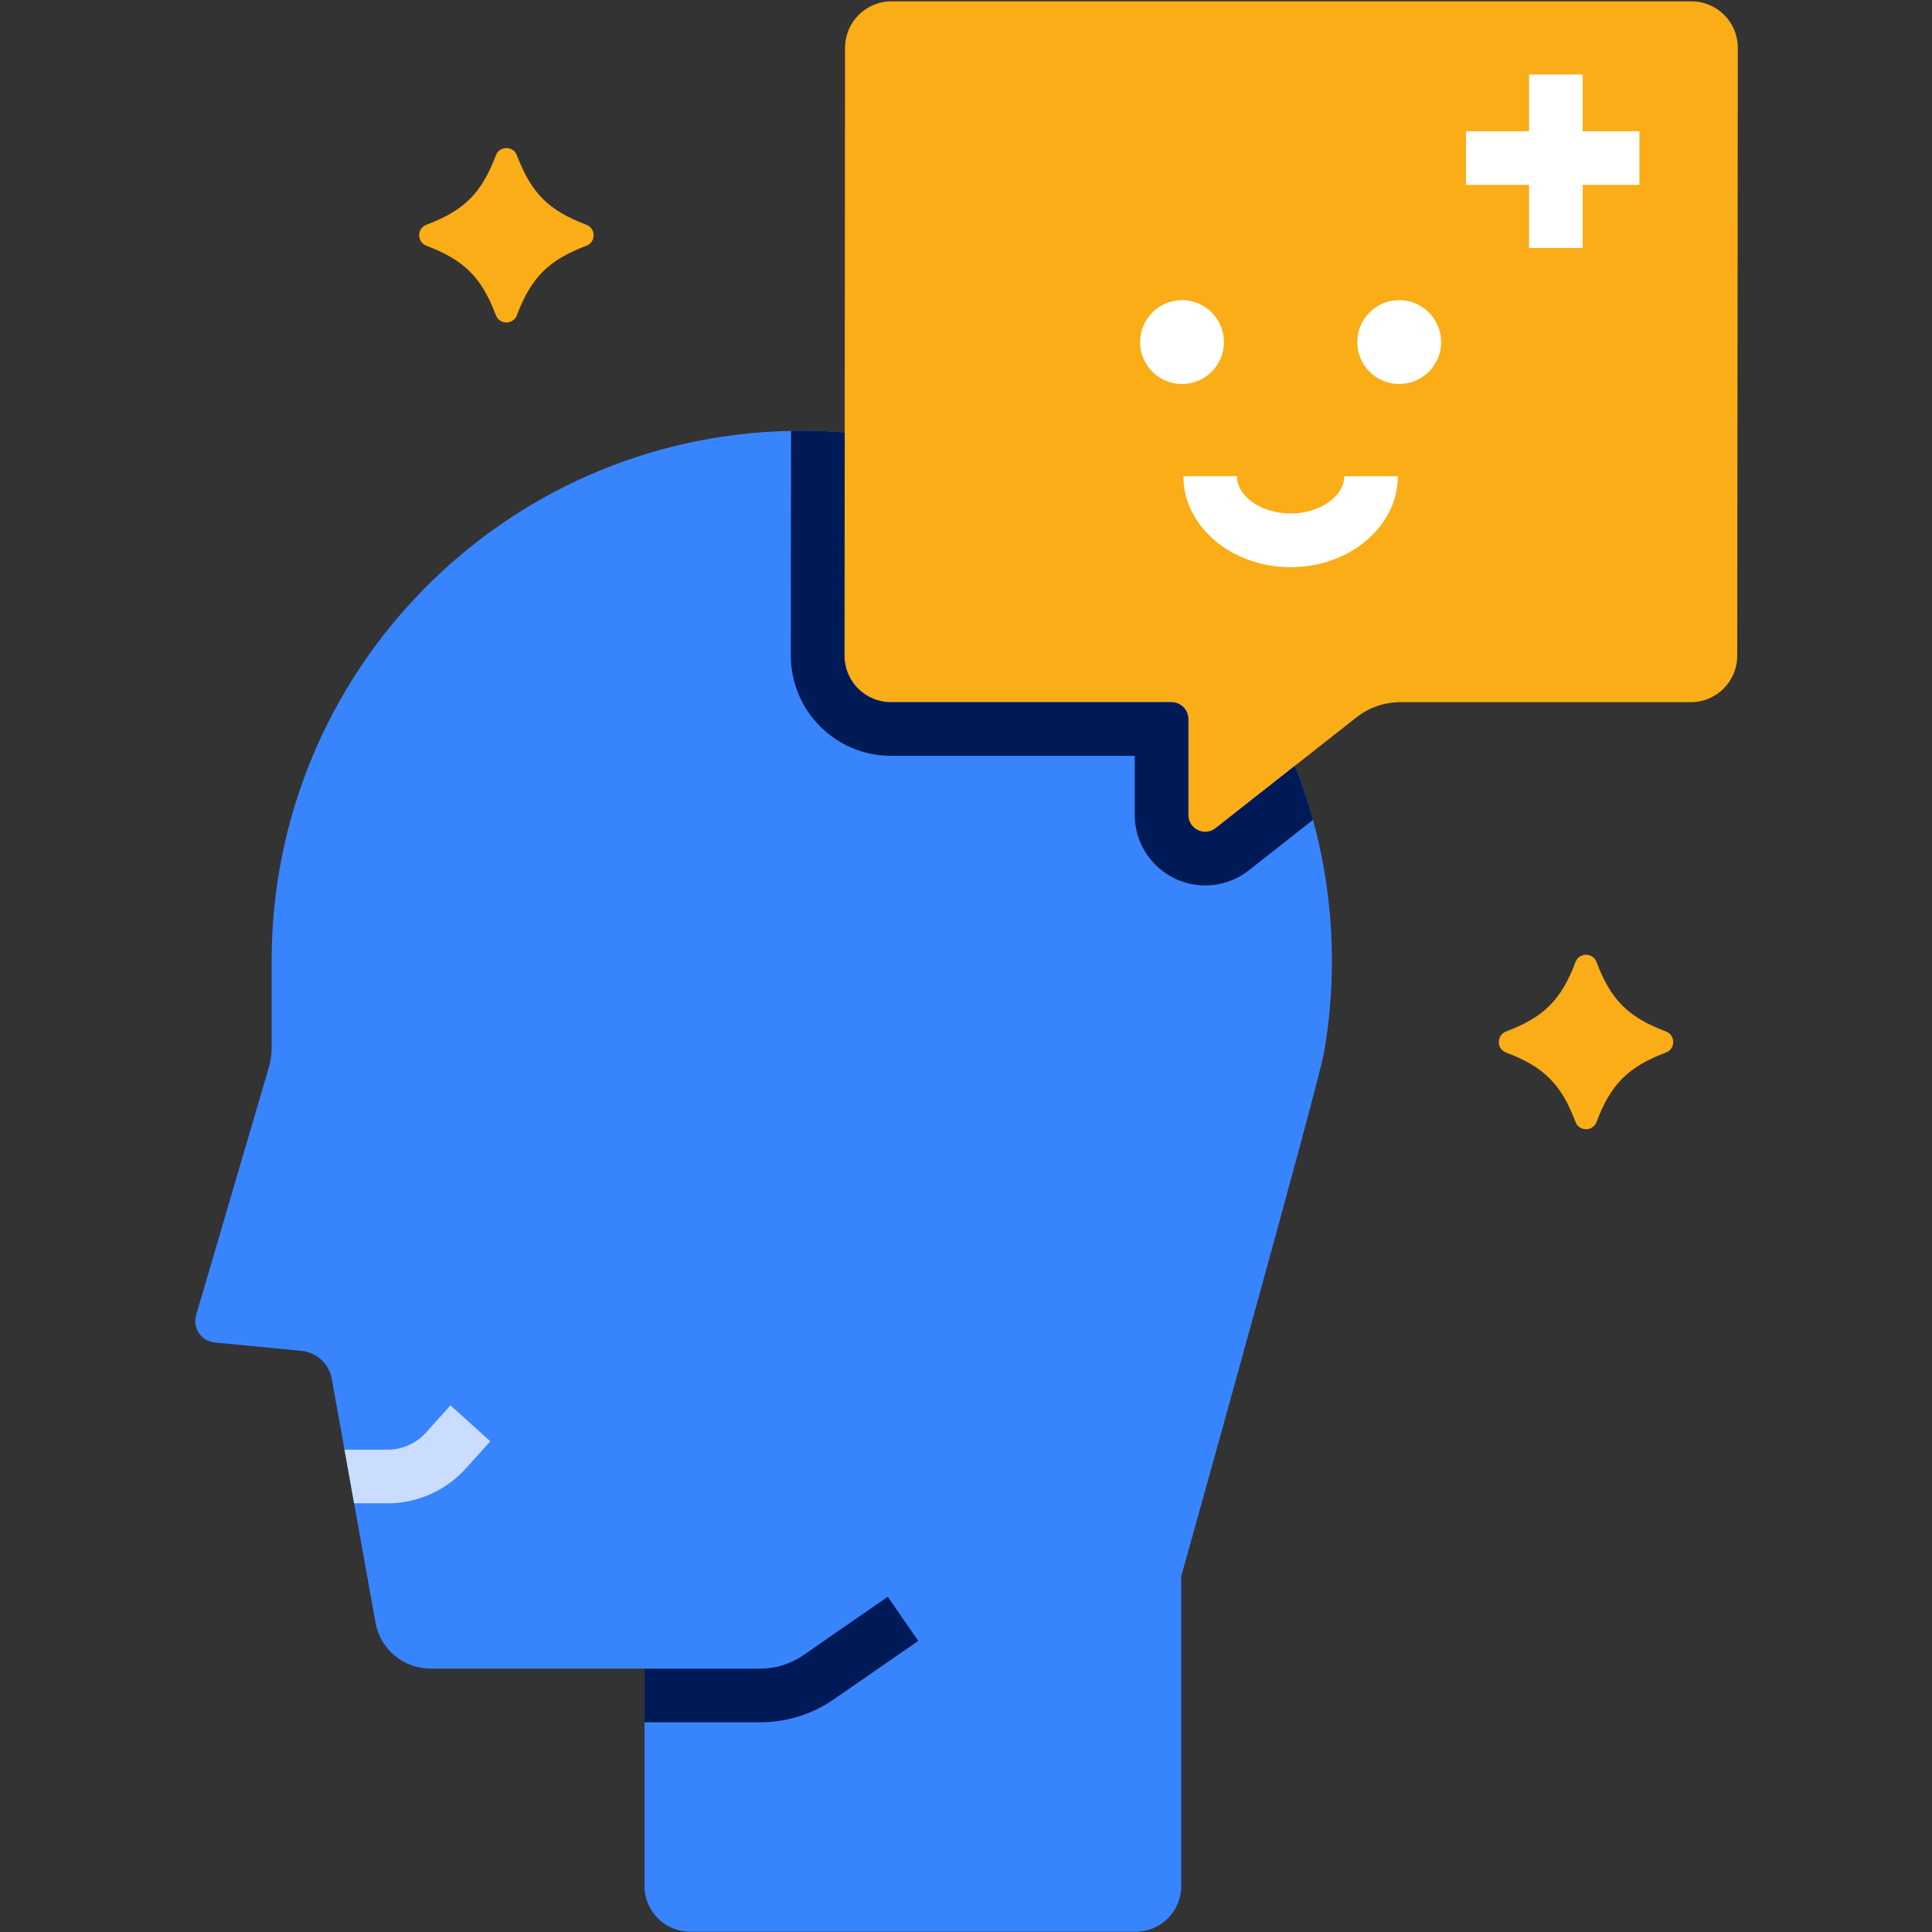
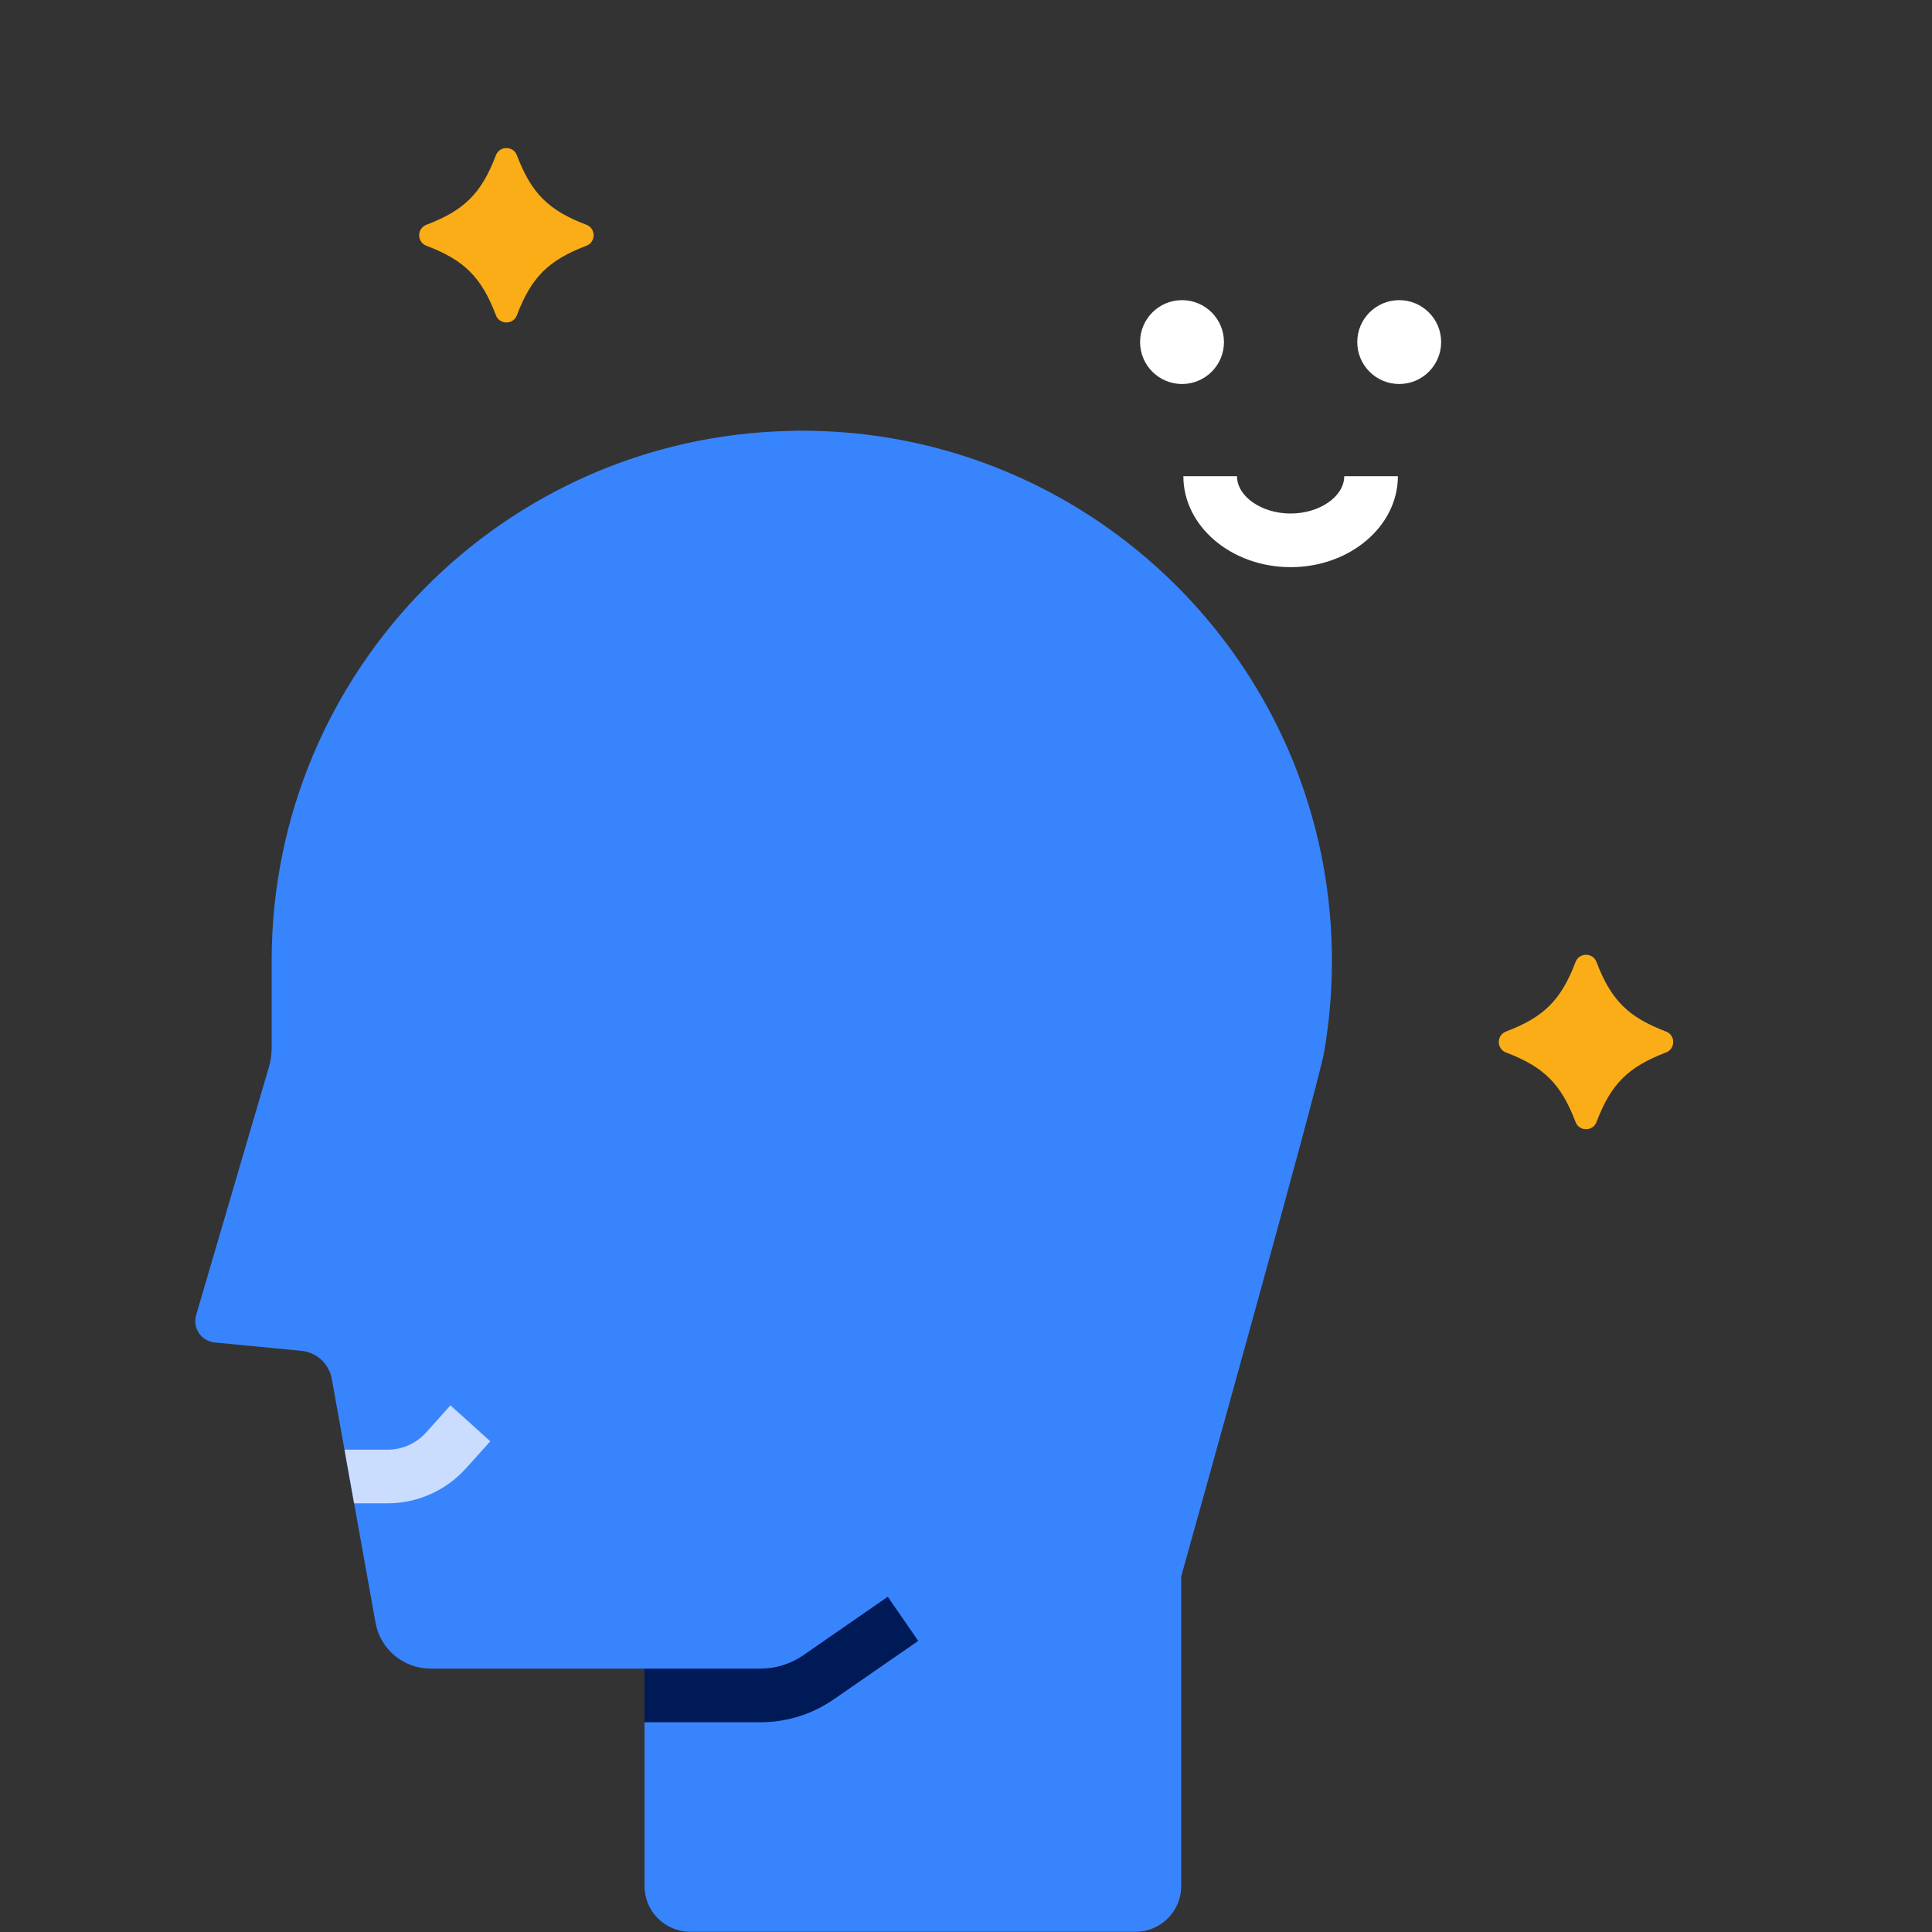
<svg xmlns="http://www.w3.org/2000/svg" width="512" viewBox="0 0 384 384" height="512" preserveAspectRatio="xMidYMid meet">
  <rect x="0" y="0" width="384" height="384" fill="#333333" stroke="none" />
  <defs>
    <clipPath id="f783eb5065">
      <path d="M 38.16 85 L 265 85 L 265 384 L 38.16 384 Z M 38.16 85 " clip-rule="nonzero" />
    </clipPath>
    <clipPath id="b20bc1ed26">
-       <path d="M 167 0.301 L 345.66 0.301 L 345.66 166 L 167 166 Z M 167 0.301 " clip-rule="nonzero" />
-     </clipPath>
+       </clipPath>
  </defs>
  <path fill="#faad17" d="M 116.551 48.844 C 109.004 51.711 105.602 55.113 102.734 62.66 C 102.012 64.574 99.293 64.574 98.566 62.66 C 95.703 55.113 92.301 51.711 84.75 48.844 C 82.84 48.117 82.84 45.402 84.75 44.676 C 92.297 41.809 95.703 38.406 98.566 30.859 C 99.293 28.949 102.008 28.949 102.734 30.859 C 105.602 38.406 109.004 41.809 116.551 44.676 C 118.465 45.402 118.465 48.117 116.551 48.844 Z M 116.551 48.844 " fill-opacity="1" fill-rule="nonzero" />
  <path fill="#faad17" d="M 331.133 209.191 C 323.586 212.059 320.184 215.461 317.32 223.008 C 316.59 224.922 313.875 224.922 313.152 223.008 C 310.285 215.461 306.883 212.059 299.332 209.191 C 297.422 208.465 297.422 205.75 299.332 205.023 C 306.883 202.156 310.285 198.754 313.152 191.207 C 313.875 189.293 316.59 189.293 317.32 191.207 C 320.184 198.754 323.586 202.156 331.133 205.023 C 333.043 205.75 333.043 208.465 331.133 209.191 Z M 331.133 209.191 " fill-opacity="1" fill-rule="nonzero" />
  <g clip-path="url(#f783eb5065)">
    <path fill="#3884fd" d="M 264.73 190.965 C 264.73 197.184 264.195 203.262 263.168 209.16 C 261.977 216.02 234.777 313.312 234.777 313.312 L 234.777 374.875 C 234.777 379.883 230.707 383.953 225.695 383.953 L 137.195 383.953 C 132.168 383.953 128.102 379.883 128.102 374.875 L 128.102 331.648 L 85.566 331.648 C 80.18 331.648 75.578 327.793 74.637 322.516 L 65.949 274.082 C 65.418 271.062 62.934 268.77 59.875 268.484 L 42.691 266.832 C 40.062 266.586 38.285 264.043 38.945 261.504 L 53.23 212.84 C 53.727 211.328 53.992 209.746 53.992 208.168 L 53.992 190.754 C 54.117 133.363 100.098 86.746 157.238 85.645 C 157.949 85.605 158.641 85.605 159.352 85.605 C 162.23 85.605 165.094 85.73 167.898 85.945 C 208.691 89.23 242.91 115.723 257.375 152.199 C 258.742 155.699 259.949 159.285 260.965 162.965 C 263.414 171.883 264.73 181.266 264.73 190.965 Z M 264.73 190.965 " fill-opacity="1" fill-rule="nonzero" />
  </g>
  <g clip-path="url(#b20bc1ed26)">
    <path fill="#faad17" d="M 177.203 0.262 L 336.168 0.262 C 341.27 0.262 345.406 4.398 345.406 9.5 L 345.289 130.324 C 345.289 135.43 341.152 139.566 336.047 139.566 L 278.34 139.566 C 275.168 139.566 272.082 140.633 269.59 142.594 L 241.625 164.602 C 239.426 166.332 236.195 164.766 236.195 161.969 L 236.195 142.918 C 236.195 141.066 234.695 139.566 232.84 139.566 L 177.082 139.566 C 171.98 139.566 167.844 135.43 167.844 130.324 L 167.961 9.5 C 167.965 4.398 172.098 0.262 177.203 0.262 Z M 177.203 0.262 " fill-opacity="1" fill-rule="nonzero" />
  </g>
-   <path fill="#001a57" d="M 257.375 152.199 L 241.613 164.598 C 240.992 165.098 240.266 165.328 239.57 165.328 C 237.832 165.328 236.195 163.961 236.195 161.969 L 236.195 142.922 C 236.195 141.074 234.684 139.566 232.836 139.566 L 177.086 139.566 C 171.984 139.566 167.848 135.426 167.848 130.324 L 167.898 85.945 C 165.094 85.73 162.23 85.605 159.355 85.605 C 158.641 85.605 157.949 85.605 157.238 85.645 L 157.184 130.309 C 157.184 141.305 166.105 150.227 177.086 150.227 L 225.535 150.227 L 225.535 161.969 C 225.535 169.699 231.828 175.988 239.57 175.988 C 242.68 175.988 245.754 174.922 248.207 172.984 L 260.965 162.965 C 259.949 159.285 258.742 155.699 257.375 152.199 Z M 257.375 152.199 " fill-opacity="1" fill-rule="nonzero" />
-   <path fill="#ffffff" d="M 325.844 26.086 L 314.574 26.086 L 314.574 14.816 L 303.914 14.816 L 303.914 26.086 L 291.367 26.086 L 291.367 36.746 L 303.914 36.746 L 303.914 49.293 L 314.574 49.293 L 314.574 36.746 L 325.844 36.746 Z M 325.844 26.086 " fill-opacity="1" fill-rule="nonzero" />
-   <path fill="#ffffff" d="M 256.52 112.727 C 244.766 112.727 235.203 104.617 235.203 94.648 L 245.863 94.648 C 245.863 98.668 250.742 102.066 256.52 102.066 C 262.297 102.066 267.18 98.668 267.18 94.648 L 277.84 94.648 C 277.84 104.617 268.277 112.727 256.52 112.727 Z M 256.52 112.727 " fill-opacity="1" fill-rule="nonzero" />
+   <path fill="#ffffff" d="M 256.52 112.727 C 244.766 112.727 235.203 104.617 235.203 94.648 L 245.863 94.648 C 245.863 98.668 250.742 102.066 256.52 102.066 C 262.297 102.066 267.18 98.668 267.18 94.648 L 277.84 94.648 C 277.84 104.617 268.277 112.727 256.52 112.727 M 256.52 112.727 " fill-opacity="1" fill-rule="nonzero" />
  <path fill="#ffffff" d="M 243.273 67.988 C 243.273 72.598 239.543 76.324 234.938 76.324 C 230.332 76.324 226.602 72.598 226.602 67.988 C 226.602 63.387 230.332 59.656 234.938 59.656 C 239.543 59.656 243.273 63.387 243.273 67.988 Z M 243.273 67.988 " fill-opacity="1" fill-rule="nonzero" />
  <path fill="#ffffff" d="M 286.438 67.988 C 286.438 72.598 282.707 76.324 278.102 76.324 C 273.5 76.324 269.766 72.598 269.766 67.988 C 269.766 63.387 273.5 59.656 278.102 59.656 C 282.707 59.656 286.438 63.387 286.438 67.988 Z M 286.438 67.988 " fill-opacity="1" fill-rule="nonzero" />
  <path fill="#001a57" d="M 182.508 326.141 L 165.734 337.746 C 161.418 340.73 156.371 342.312 151.129 342.312 L 128.102 342.312 L 128.102 331.648 L 151.129 331.648 C 154.188 331.648 157.152 330.727 159.676 328.984 L 176.449 317.367 Z M 182.508 326.141 " fill-opacity="1" fill-rule="nonzero" />
  <path fill="#caddff" d="M 97.453 286.469 L 92.605 291.852 C 88.641 296.258 82.977 298.797 77.043 298.797 L 70.379 298.797 L 68.477 288.137 L 77.043 288.137 C 79.953 288.137 82.742 286.895 84.68 284.727 L 89.531 279.324 Z M 97.453 286.469 " fill-opacity="1" fill-rule="nonzero" />
</svg>